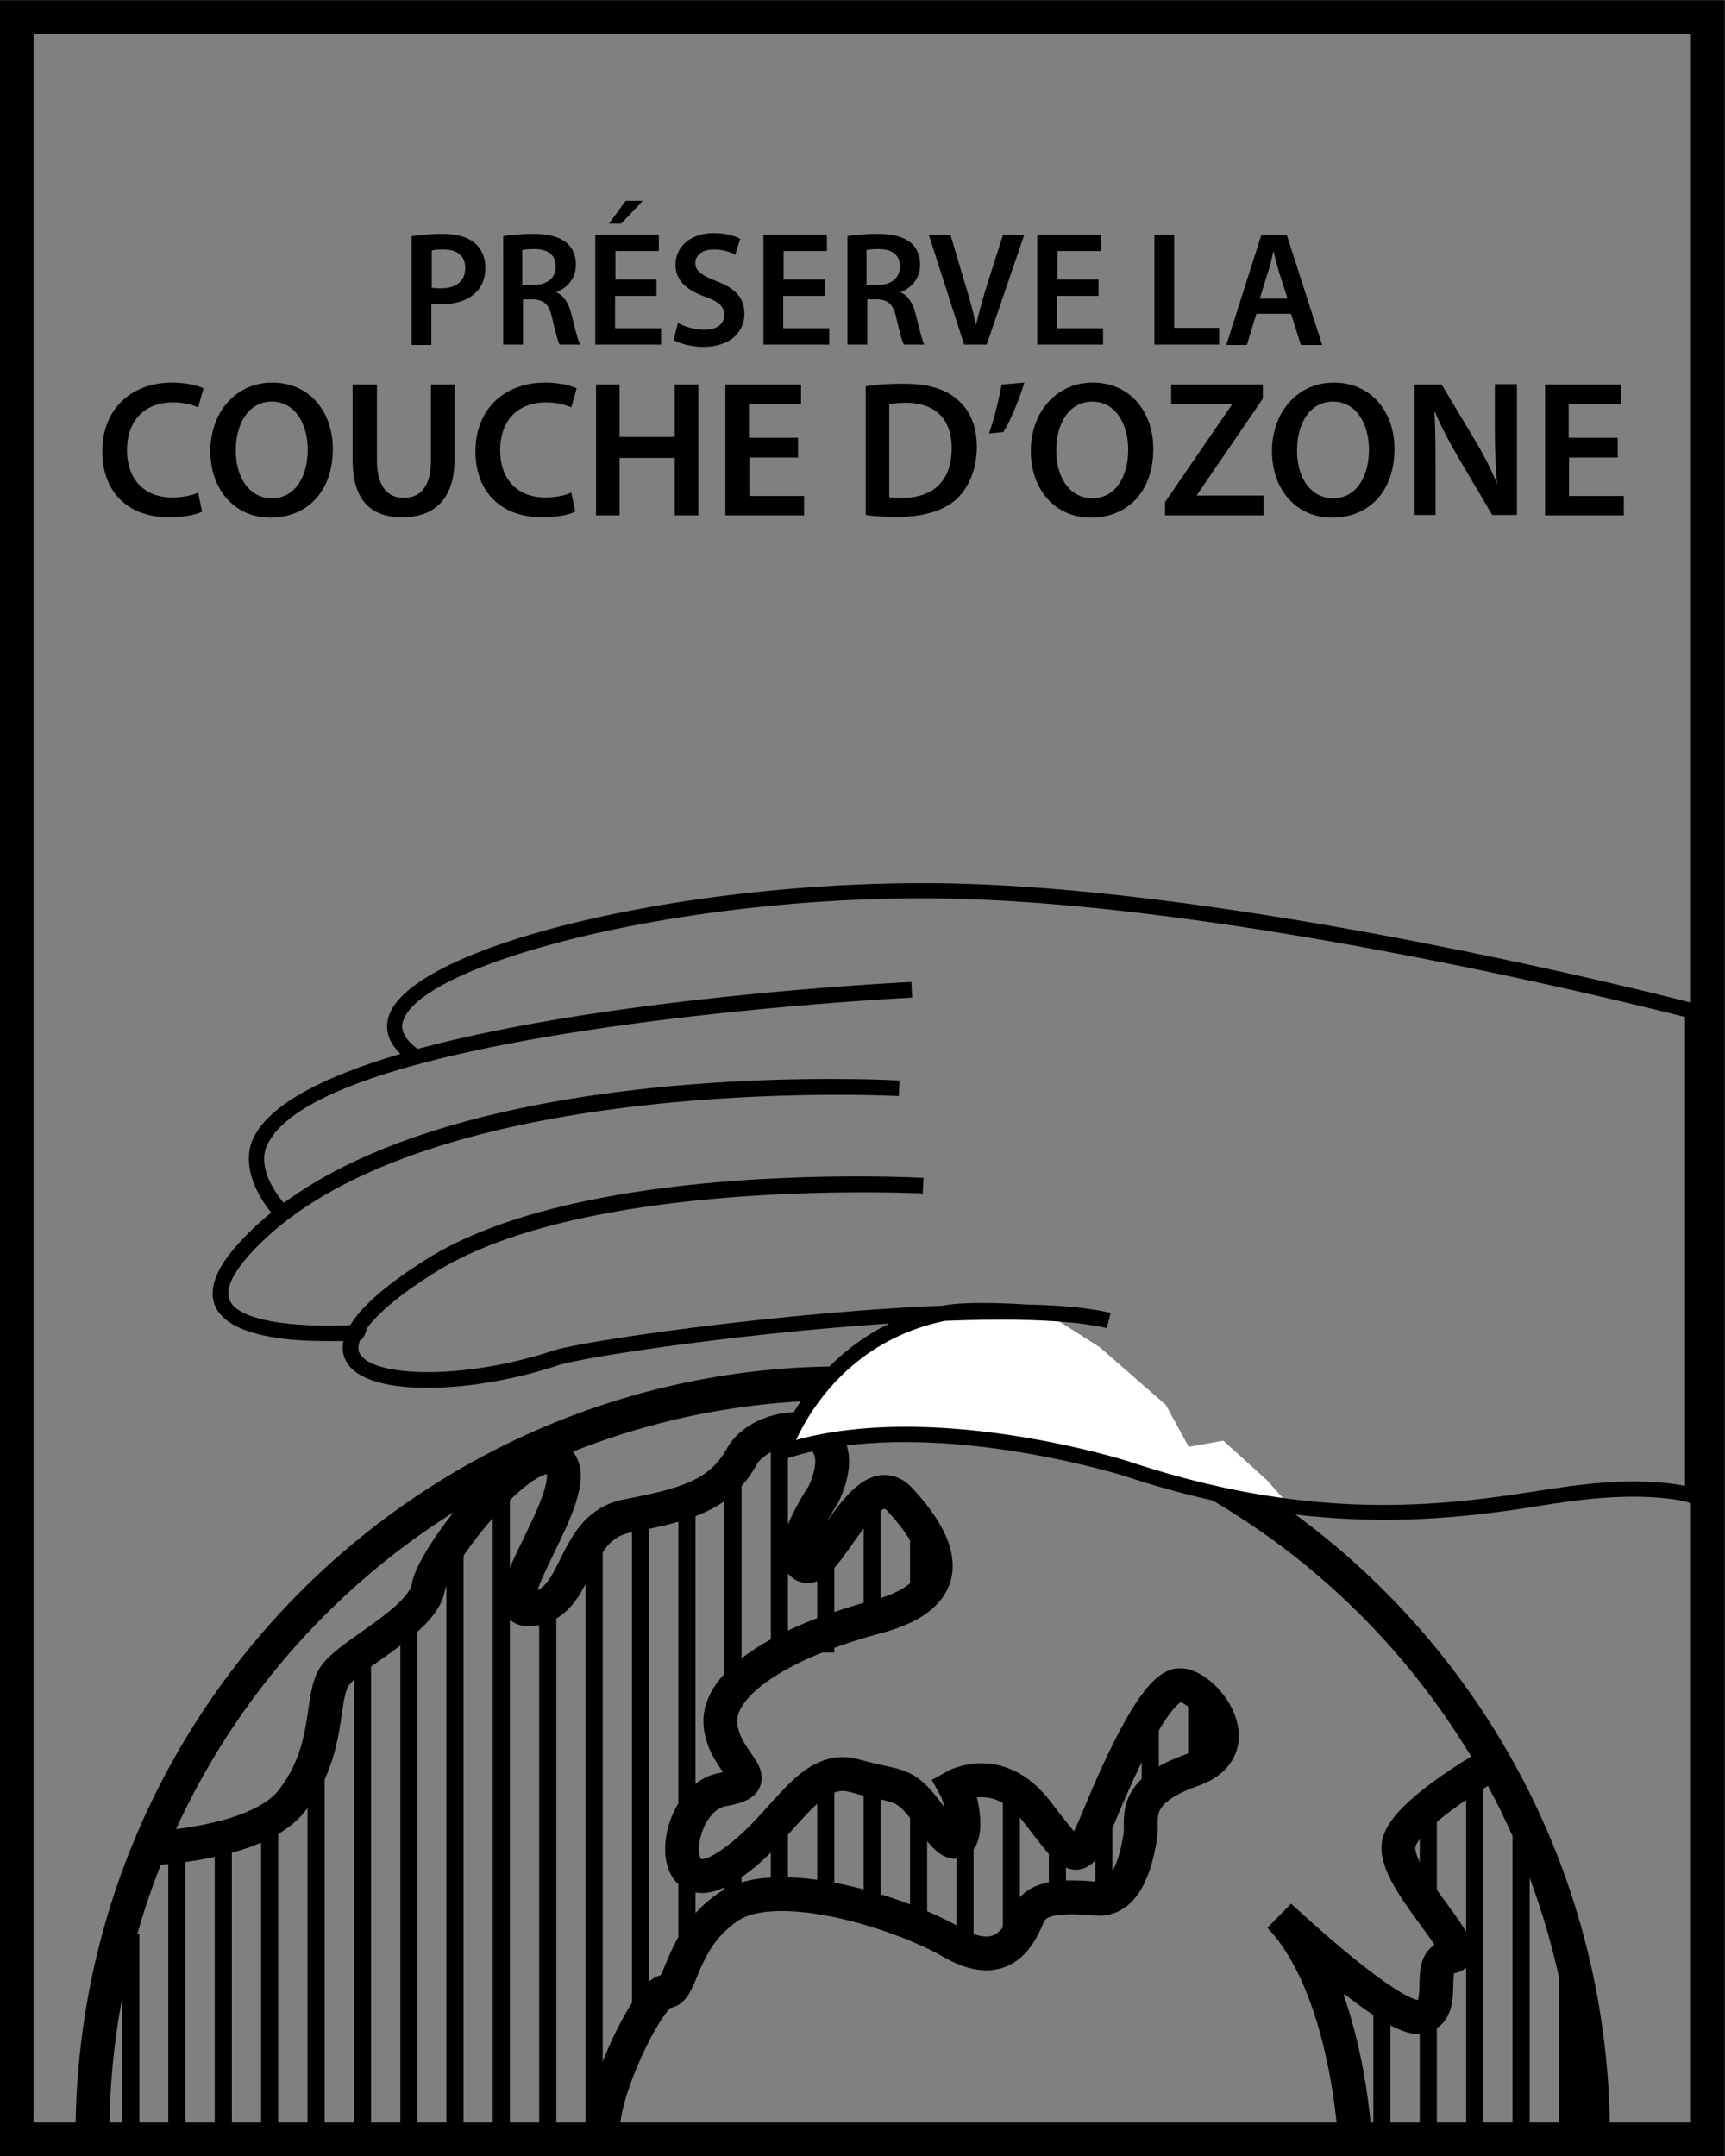
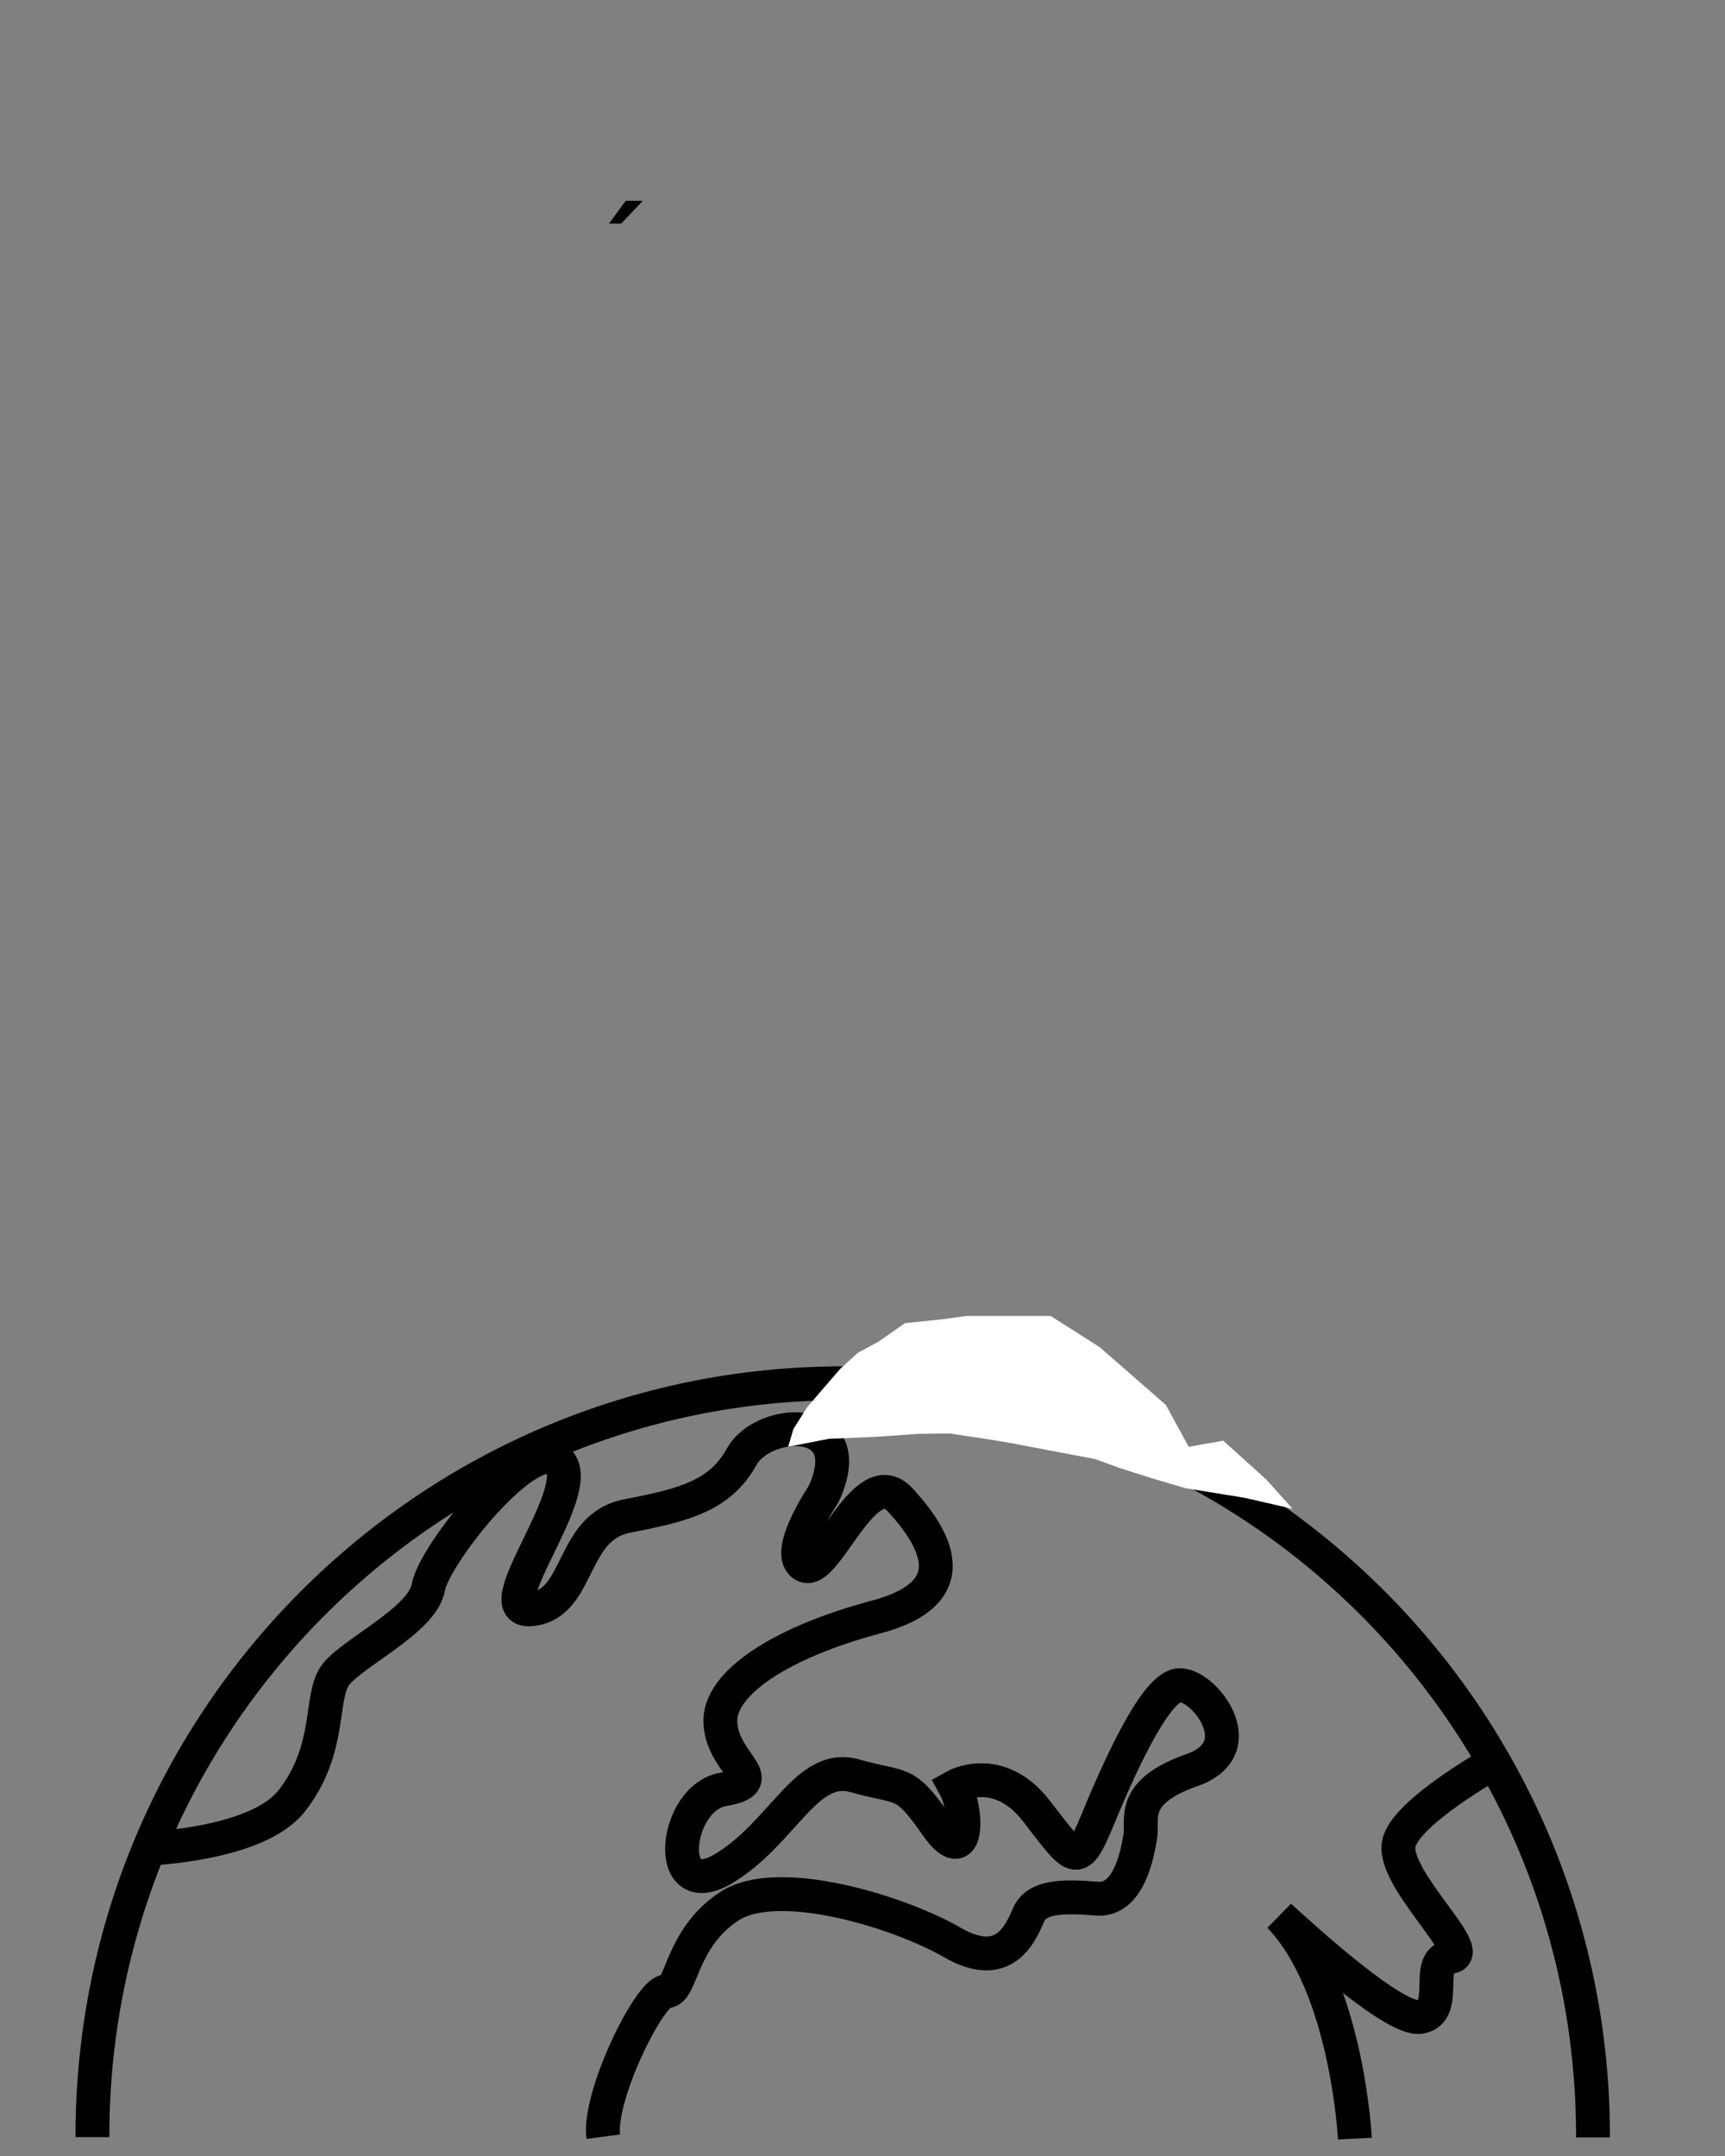
<svg xmlns="http://www.w3.org/2000/svg" viewBox="0 0 45.35 56.69">
  <rect x="0" y="0" width="45.35" height="56.69" fill="#808080" stroke="none" />
  <defs>
    <clipPath id="a">
-       <path d="M0 0h45.35v56.69H0z" class="cls-2" />
-     </clipPath>
+       </clipPath>
    <clipPath id="b">
-       <path d="M0 0h45.35v56.69H0z" class="cls-2" />
+       <path d="M0 0h45.35v56.69H0" class="cls-2" />
    </clipPath>
    <clipPath id="c">
      <path d="M0 0h45.35v56.69H0z" class="cls-2" />
    </clipPath>
    <style>.cls-2,.cls-4{fill:none}.cls-4{stroke:#000;stroke-width:.89px}</style>
  </defs>
  <g style="clip-path:url(#a)">
    <path d="M10.83 6.21c.19-.03.45-.06.8-.06.38 0 .66.08.85.24.17.14.28.37.28.64s-.08.5-.25.66c-.21.21-.54.31-.91.31-.1 0-.19 0-.26-.02v1.09h-.52V6.22Zm.51 1.35c.06.02.15.02.26.02.39 0 .63-.19.63-.53s-.22-.49-.58-.49c-.14 0-.25.01-.3.03v.98ZM13.21 6.21c.2-.03.49-.06.79-.06.41 0 .69.07.89.23.16.13.25.33.25.58 0 .37-.25.63-.52.72.2.09.33.29.4.57.09.36.17.69.23.81h-.54c-.04-.09-.11-.32-.19-.68-.08-.38-.22-.5-.51-.51h-.26v1.19h-.52V6.21Zm.52 1.28h.31c.35 0 .57-.19.57-.48 0-.32-.22-.46-.56-.46-.17 0-.27.01-.32.03zM17.25 7.78h-1.08v.85h1.21v.43h-1.73V6.17h1.67v.43h-1.14v.75h1.08v.43ZM17.83 8.49c.17.1.43.18.69.18.34 0 .52-.16.52-.39 0-.22-.14-.35-.51-.48-.47-.17-.77-.42-.77-.84 0-.47.39-.83 1.01-.83.31 0 .54.07.69.15l-.13.42c-.1-.06-.3-.14-.57-.14-.33 0-.48.18-.48.35 0 .22.17.33.55.48.5.19.74.44.74.86 0 .46-.35.87-1.09.87-.3 0-.62-.09-.77-.18l.11-.44ZM21.67 7.78h-1.08v.85h1.21v.43h-1.73V6.17h1.67v.43H20.6v.75h1.08v.43ZM22.26 6.21c.2-.03.49-.06.79-.06.41 0 .69.07.89.23.16.13.25.33.25.58 0 .37-.25.63-.52.72.2.09.33.29.4.57.09.36.17.69.23.81h-.54c-.04-.09-.11-.32-.19-.68-.08-.38-.22-.5-.51-.51h-.26v1.19h-.52V6.21Zm.52 1.28h.31c.35 0 .57-.19.57-.48 0-.32-.22-.46-.56-.46-.17 0-.27.01-.32.03zM25.35 9.07l-.93-2.89h.57l.39 1.31c.11.36.2.7.28 1.05.08-.34.18-.69.29-1.05l.42-1.32h.56l-.99 2.89h-.6ZM28.87 7.78h-1.08v.85H29v.43h-1.73V6.17h1.67v.43H27.8v.75h1.08v.43ZM30.35 6.17h.52v2.45h1.18v.44h-1.7zM33.03 8.25l-.25.82h-.54l.92-2.89h.67l.93 2.89h-.56l-.26-.82zm.82-.4-.23-.71c-.05-.18-.1-.37-.14-.54-.04.17-.08.37-.14.54l-.22.71h.74ZM5.32 13.45c-.15.08-.47.15-.88.15-1.09 0-1.75-.68-1.75-1.73 0-1.13.78-1.81 1.83-1.81.41 0 .71.09.83.15l-.14.5a1.7 1.7 0 0 0-.67-.13c-.7 0-1.2.44-1.2 1.26 0 .75.44 1.24 1.19 1.24.25 0 .52-.05.68-.13l.1.49ZM8.75 11.8c0 1.15-.7 1.81-1.64 1.81s-1.58-.74-1.58-1.75.66-1.8 1.63-1.8 1.59.76 1.59 1.74m-2.55.05c0 .7.35 1.25.95 1.25s.94-.56.94-1.28c0-.65-.32-1.26-.94-1.26s-.95.58-.95 1.28ZM9.91 10.11v2c0 .67.28.98.7.98.45 0 .72-.31.72-.98v-2h.62v1.96c0 1.06-.54 1.53-1.37 1.53s-1.31-.44-1.31-1.52v-1.97h.62ZM15.13 13.45c-.15.08-.47.15-.88.15-1.09 0-1.75-.68-1.75-1.73 0-1.13.78-1.81 1.83-1.81.41 0 .71.09.83.15l-.14.5a1.7 1.7 0 0 0-.67-.13c-.7 0-1.2.44-1.2 1.26 0 .75.44 1.24 1.19 1.24.25 0 .52-.05.68-.13l.1.49ZM16.29 10.11v1.38h1.45v-1.38h.62v3.44h-.62v-1.51h-1.45v1.51h-.62v-3.44zM20.99 12.03H19.7v1.01h1.44v.51h-2.07v-3.44h1.99v.51h-1.37v.89h1.29v.51ZM22.75 10.16c.27-.05.62-.07 1-.07.64 0 1.08.13 1.4.4.33.27.53.68.53 1.26s-.21 1.07-.53 1.37c-.34.31-.88.47-1.55.47-.37 0-.64-.02-.84-.05v-3.38Zm.62 2.91c.09.02.22.02.35.02.81 0 1.3-.44 1.3-1.31 0-.76-.43-1.19-1.21-1.19-.2 0-.34.02-.43.04v2.46ZM26.93 10.06c-.14.46-.36.99-.55 1.3l-.38.04c.13-.37.26-.88.33-1.29zM30.32 11.8c0 1.15-.7 1.81-1.64 1.81s-1.58-.74-1.58-1.75.66-1.8 1.63-1.8 1.59.76 1.59 1.74m-2.55.05c0 .7.35 1.25.95 1.25s.94-.56.94-1.28c0-.65-.32-1.26-.94-1.26s-.95.58-.95 1.28ZM30.63 13.2l1.75-2.55v-.02h-1.59v-.52h2.41v.37l-1.73 2.53v.02h1.75v.52h-2.59zM36.66 11.8c0 1.15-.7 1.81-1.64 1.81s-1.58-.74-1.58-1.75.66-1.8 1.63-1.8 1.59.76 1.59 1.74m-2.56.05c0 .7.35 1.25.95 1.25s.94-.56.94-1.28c0-.65-.32-1.26-.94-1.26s-.95.58-.95 1.28ZM37.19 13.55v-3.44h.71l.88 1.47c.23.38.43.78.58 1.15-.04-.46-.06-.9-.06-1.43v-1.2h.58v3.44h-.65l-.89-1.51c-.22-.38-.45-.8-.61-1.19h-.02c.03.45.03.9.03 1.47v1.23h-.57ZM42.54 12.03h-1.29v1.01h1.44v.51h-2.07v-3.44h1.99v.51h-1.37v.89h1.29v.51Z" />
-     <path d="M.44.45H44.9v55.8H.44z" class="cls-4" />
  </g>
  <path d="m16.01 5.88.44-.6h.45l-.57.6z" />
  <g style="clip-path:url(#b)">
    <path d="M41.88 56.2v-.03c0-10.94-8.83-19.8-19.72-19.8S2.43 45.23 2.43 56.16v.03m1.48-7.58c1.18-.08 3.05-.36 3.76-1.26 1.07-1.37.72-2.73 1.15-3.31s2.29-1.44 2.44-2.3c.14-.86 2.72-4.1 3.44-3.31s-2.01 4.03-.72 3.88c1.29-.14 1-2.16 2.51-2.45 1.5-.29 2.44-.53 3.01-1.56s3.15-1.17 2.15.99c0 0-1.07 1.58-.5 1.87s1.58-2.73 2.51-1.73c.93 1.01 1.79 2.45-.64 3.09-2.44.65-4.16 1.73-4.08 2.8.07 1.08 1.36 1.51.07 1.73s-1.58 3.02 0 2.09c1.58-.94 2.18-2.81 3.46-2.45 1.27.36 1.29.07 2.14 1.29s.85-.36.49-1.01c0 0 1.15-.65 2.15.65 1 1.29 1.07 1.51 1.58.29.5-1.22 1.5-3.52 2.15-3.6.64-.07 2.01 1.65.36 2.23s-1.29 1.29-1.36 1.73c-.07.43-.29 1.73-1.15 1.65-.86-.07-1.58-.07-1.79.43-.22.5-.64 1.51-2.01.72-1.36-.79-4.59-1.8-5.87-.94-1.29.86-1.22 2.23-1.65 2.23s-1.79 2.75-1.65 3.82m19.76.05s-.2-4-1.98-5.85c.75.69 3.05 2.77 3.7 2.65.79-.14.07-1.51.79-1.58s-1.5-2.01-1.36-2.95c.1-.66 1.62-1.64 2.51-2.16" class="cls-4" />
-     <path d="M24.15 40.04v1.98m-1.22-2.68v3.19m-1.22-1.73v2.65m-1.22-5.81v5.8m-1.22-4.79v5.78m21.94 6.75v5.05m-1.22-7.94v7.94m-1.22-9.67v9.67m-1.22-8.61v2.72m0 2.69v3.2m-1.22-3.47v3.47m-1.22-4.55v2.16m-3.65-9.42v2.13M30.24 45v2.17m-1.22.75v2m-1.22-1.63v1.63m-1.21-2.93v4.19m-1.22-4.19v4.19m-1.22-3.78v3.26m-1.22-3.77v3.33m-1.22-3.33v2.93m-1.22-2.2v2.21m-1.22-.86v1.19m-1.21-10.68v12.18M16.84 39.8v13.34m-1.22-12.76V56.2M14.4 42.18V56.2m-1.22-17.16V56.2m-1.22-15.75V56.2m-1.21-13.69V56.2M9.53 43.44V56.2M8.31 46.16v10.03m-1.22-8.35v8.36m-1.22-7.66v7.66m-1.22-7.66v7.66m-1.21-5.35v5.35" style="fill:none;stroke-width:.45px;stroke:#000" />
  </g>
  <path d="m32.71 39.38-1.54-.25-.88-.26-.85-.27-.66-.24-1.17-.22-.99-.19-.53-.09-1.12-.17-.82.01-1.15.08-1.21.05-1.07.21.14-.47.36-.57.49-.57.38-.44.46-.42.54-.29.7-.49.96-.1.67-.09h2.2l1.29.82 1.74 1.52.6 1.1.91-.16 1.14 1.03.68.76z" style="fill:#fff" />
-   <path d="M44.57 26.39c-.12-.03-12.18-3.17-20.29-3.17-6.65 0-13.48 1.7-14.06 3.5-.08.25-.08.62.31.99-1.97.58-3.48 1.32-3.89 2.26-.25.58 0 1.33.53 1.96l.3-.29c-.43-.51-.64-1.07-.46-1.5 1.35-3.13 16.81-3.9 16.97-3.91l-.02-.41c-.45.02-7.96.4-12.98 1.76-.5-.37-.41-.65-.38-.74.46-1.45 6.86-3.22 13.67-3.22 7.56 0 18.61 2.76 20.03 3.12v12.33c-.47-.1-1.57-.23-3.4.06l-.15.02c-2.54.4-6.02.95-11.03-.71-.21-.07-5.08-1.59-8.79-.58.37-.8 1.46-2.62 3.91-3.13 1.76-.07 3.32-.03 4.26.19l.1-.4c-.55-.13-1.3-.2-2.19-.22 0 0-1.57-.11-2.22.03-4.19.17-9.45.92-10.24 1.18-2.39.79-4.8.7-5.1.06-.03-.05-.05-.17.02-.34.1 0 .18-.31.18-.31.25-.34.76-.82 1.78-1.46 4-2.52 12.75-2.08 12.83-2.08l.02-.41c-.36-.02-8.96-.45-13.07 2.14-1.03.65-1.7 1.23-2 1.73-1.21.06-2.87-.05-3.16-.63-.17-.32.14-.79.43-1.13 4.25-4.92 17.03-4.27 17.15-4.26l.02-.41c-.53-.03-13.11-.67-17.48 4.4-.54.63-.7 1.16-.49 1.58.38.73 1.83.87 2.88.87h.47a.74.74 0 0 0 .05.49c.24.52 1.09.74 2.16.74 1.05 0 2.31-.22 3.43-.59.7-.23 4.89-.85 8.71-1.1-2.25 1.1-2.98 3.28-2.99 3.31l-.12.38.38-.13c3.62-1.21 8.9.44 8.95.46 2.64.87 4.9 1.14 6.8 1.14 1.77 0 3.24-.23 4.41-.42l.15-.02c2.39-.37 3.47-.01 3.48 0l.27.1V26.43l-.15-.04Z" style="clip-path:url(#c)" />
</svg>